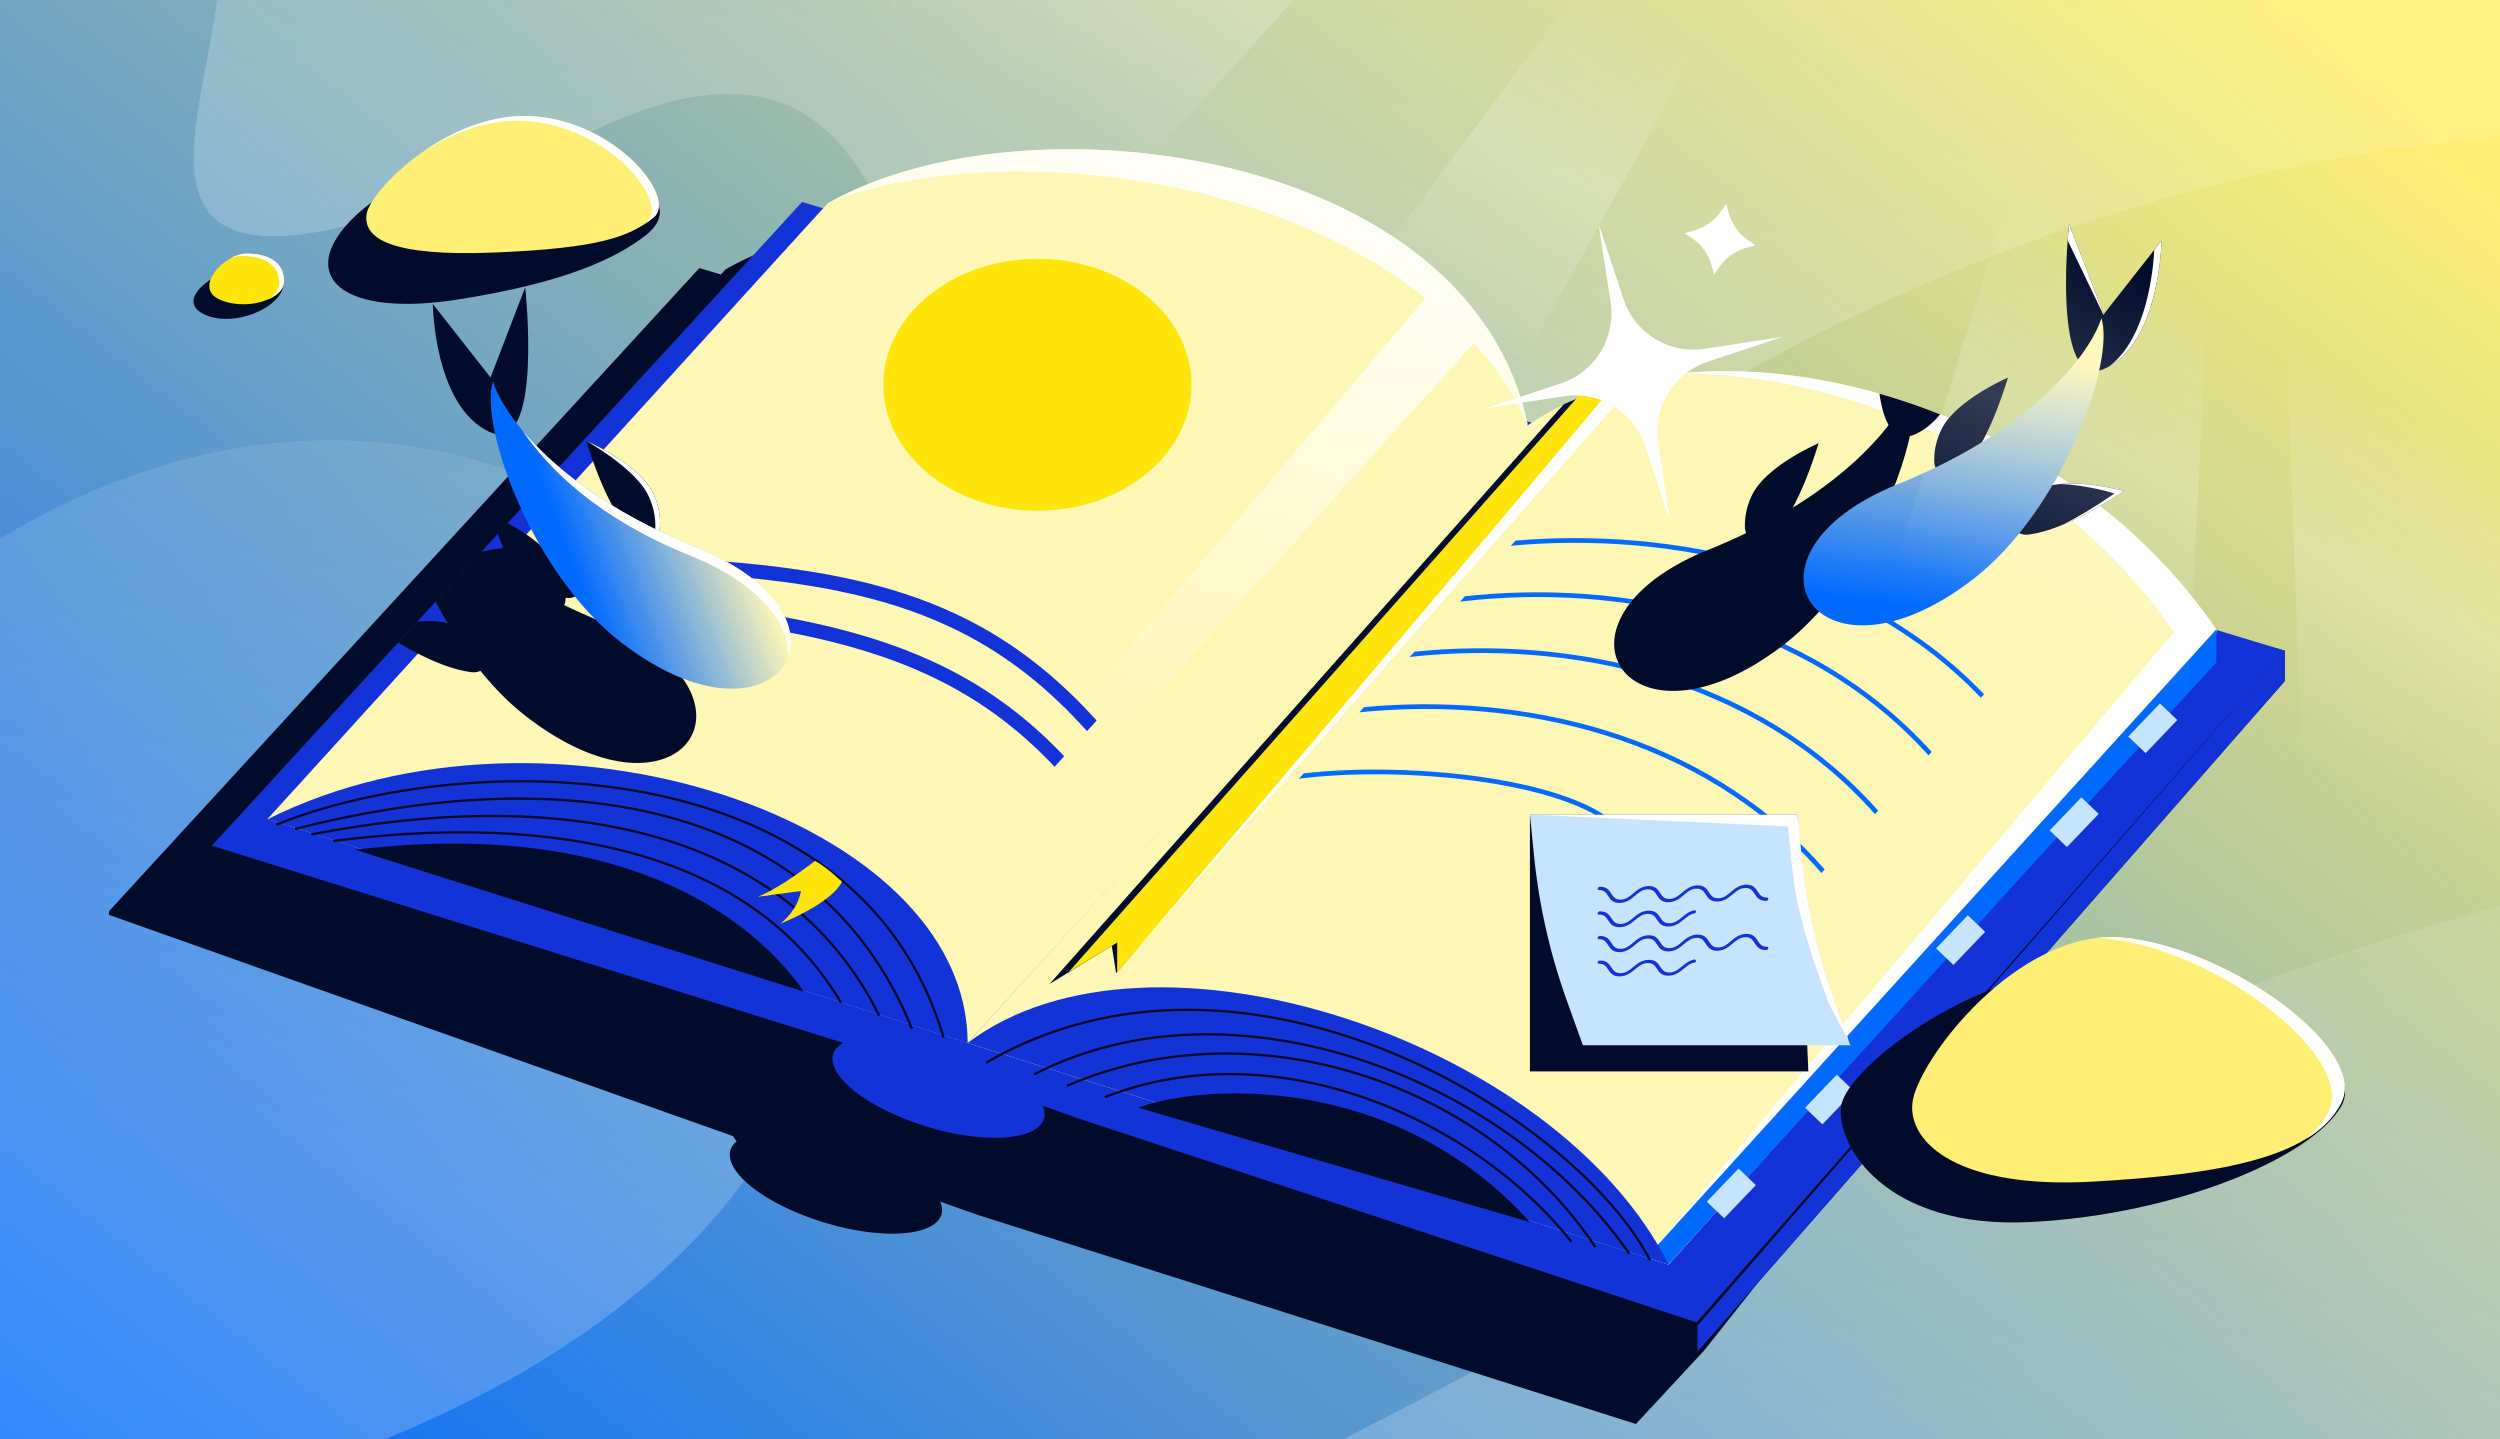
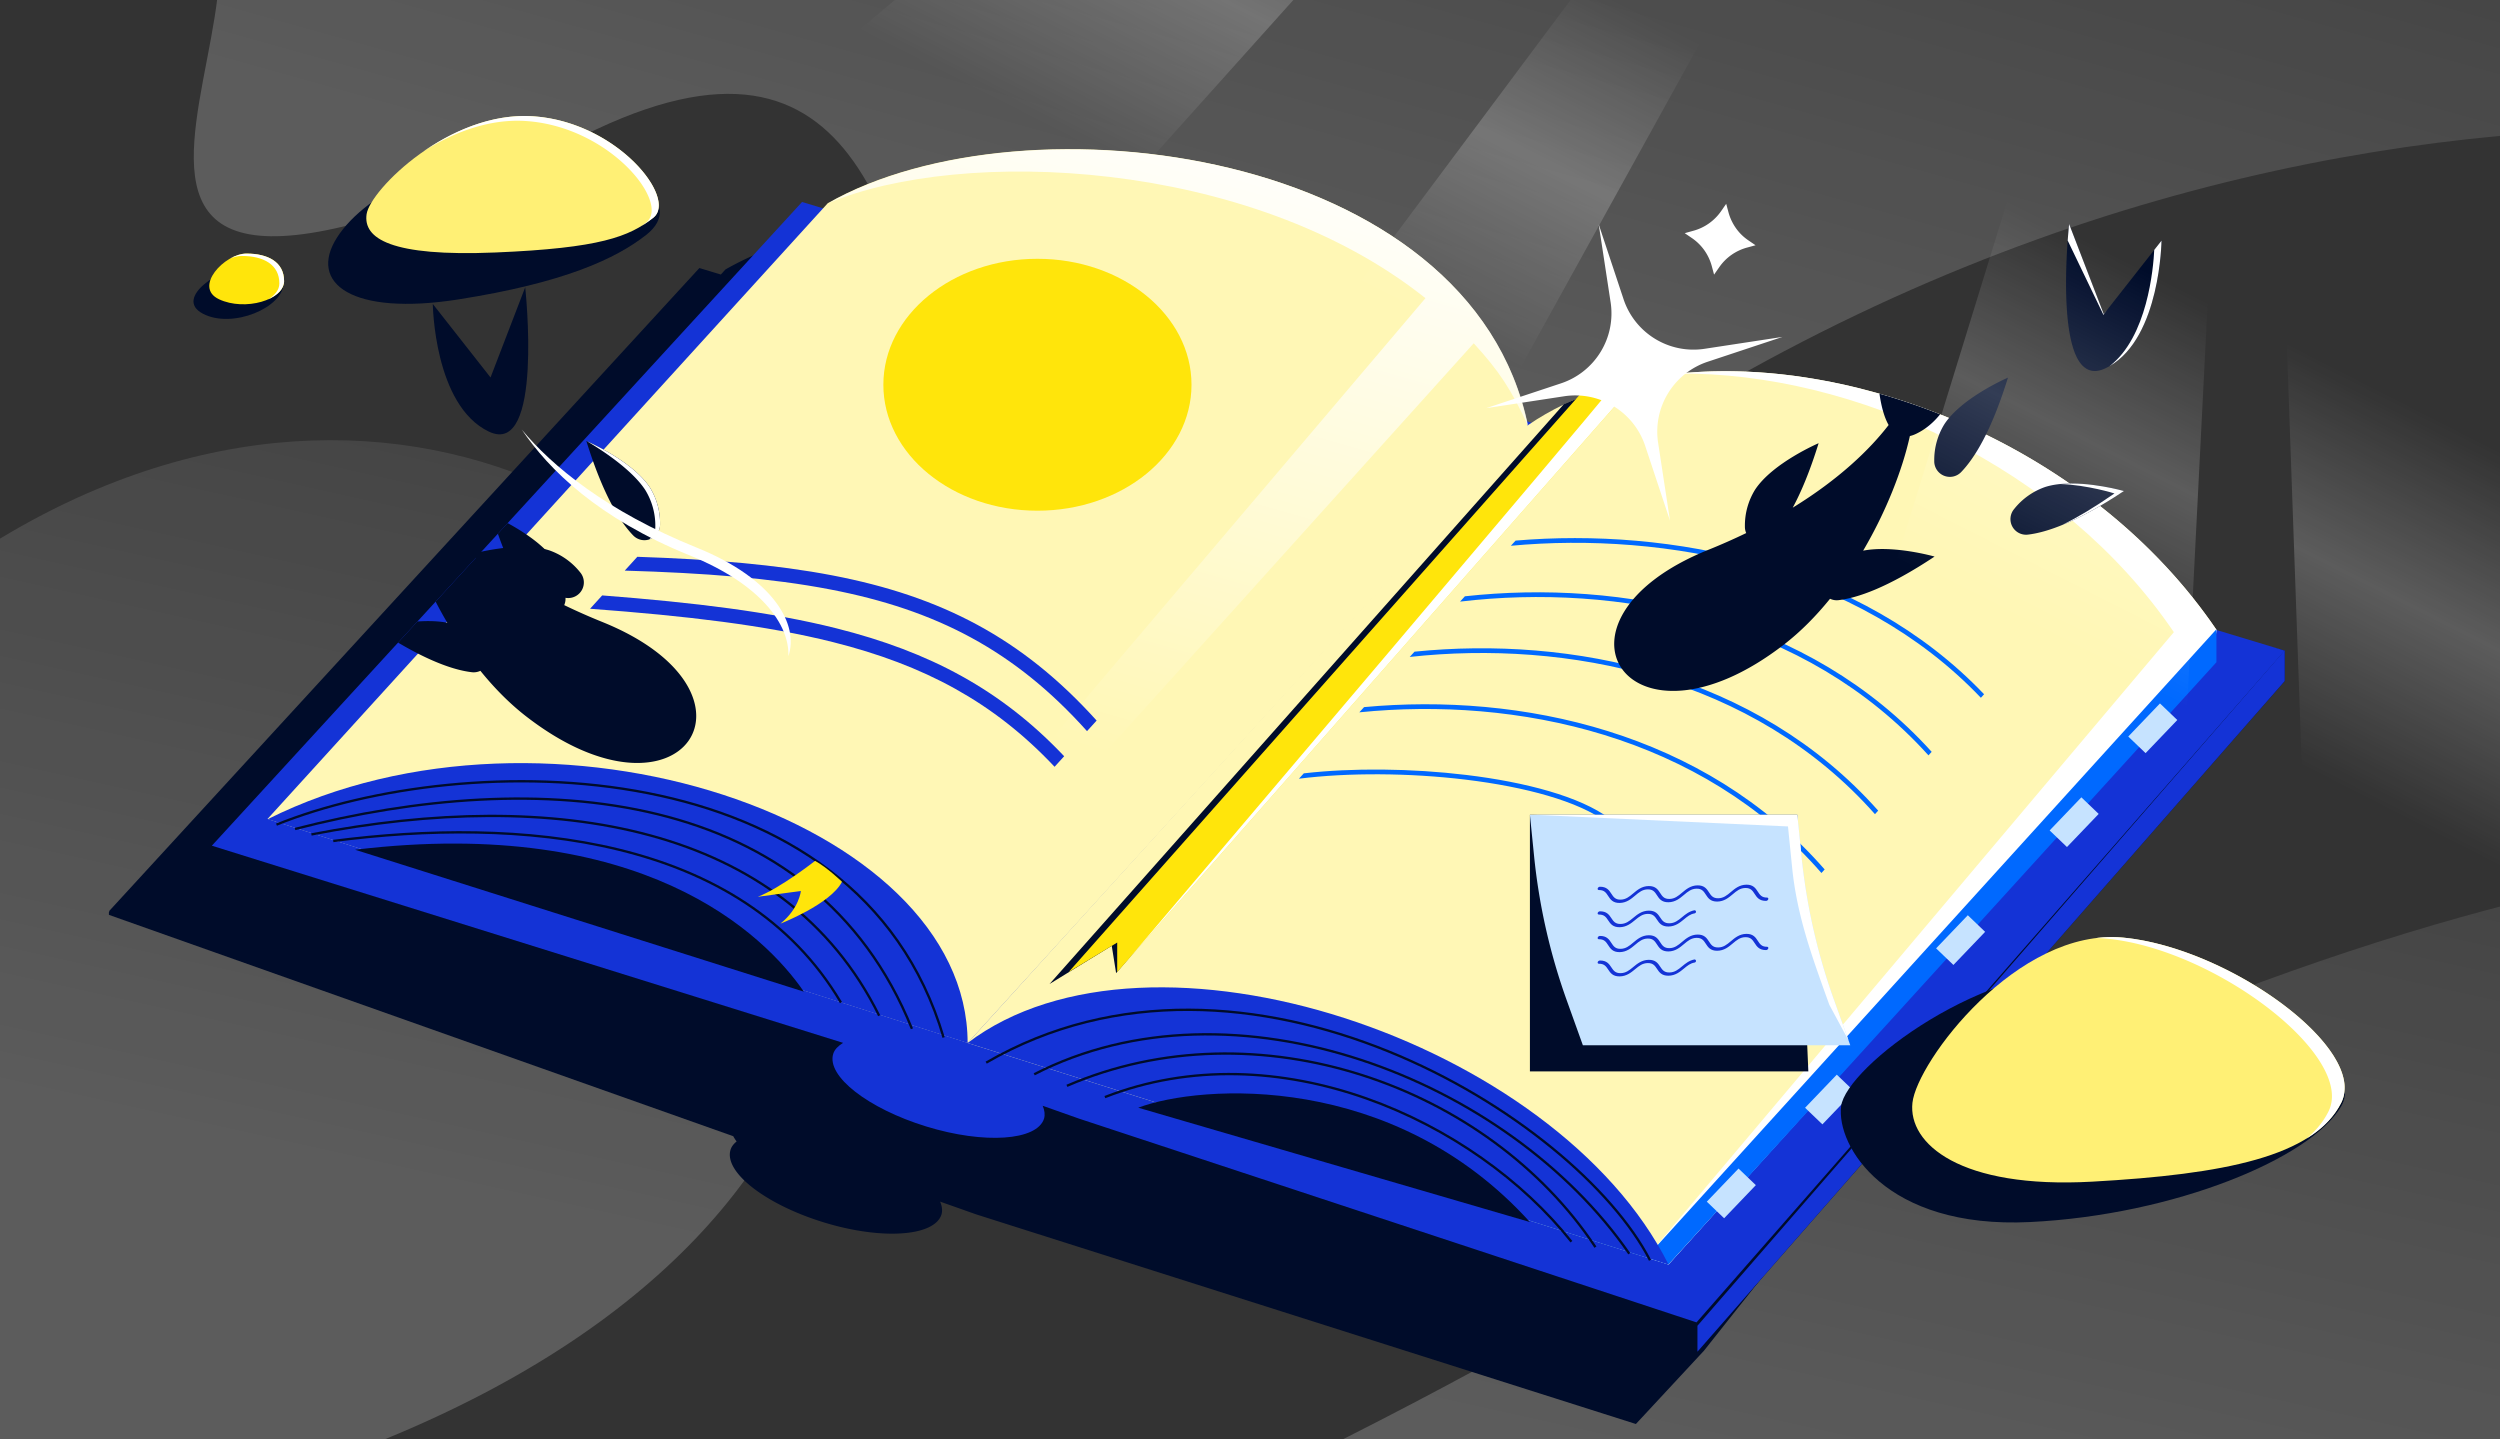
<svg xmlns="http://www.w3.org/2000/svg" fill="none" height="608" width="1056">
  <rect width="100%" height="100%" fill="#333333" stroke="none" />
  <g clip-path="url(#a)">
-     <path d="M0 0h1056v608H0z" fill="url(#b)" />
    <path d="M32 646.203c-235.678 47.099 21 263.499 651-101s948-161 916 290.5H-353v-811c27 321-45.5 678.6 226.5 321 340-447 799 172.499 158.5 300.5" fill="url(#c)" opacity=".2" />
    <path d="M252.032 54.569C-49.149 195.863 162.754-37.593 63.909-53.221L1312.15-192.597l31.79 284.73c-48.38-27.802-381.82-116.85-714.359 135.609C297.042 480.203 484.872-54.664 252.032 54.569" fill="url(#d)" opacity=".2" />
    <path d="M104.097 112.646c10.501 0 15.68-3.373 15.68 6.918S98.14 139.11 85.649 132.478c-12.492-6.633 7.946-19.832 18.448-19.832" fill="#000C2A" />
    <path d="M104.097 107.111c9.224 0 15.905 3.651 15.905 11.618s-16.489 12.826-27.461 7.691c-10.972-5.134 2.332-19.309 11.556-19.309" fill="#FFE50B" />
    <path d="M120.001 118.729c0-7.967-6.681-11.618-15.905-11.618-2.217 0-4.67.819-6.965 2.135 1.68-.717 3.383-1.135 4.965-1.135 9.224 0 15.905 3.651 15.905 11.618 0 2.715-1.915 5.07-4.875 6.79 4.068-1.745 6.875-4.503 6.875-7.79" fill="#fff" />
    <path d="M193.57 126.482c-44.736 7.03-63.646-6.717-51.193-26.188 12.452-19.471 49.872-37.765 86.705-34.69 36.834 3.073 61.442 19.871 43.814 33.667-12.836 10.046-34.59 20.181-79.326 27.211" fill="#000C2A" />
    <path d="M209.251 106.65c-44.275 1.845-55.876-5.94-54.404-16.174 1.471-10.235 35.123-43.91 70.615-41.336s60.746 34.748 50.509 42.806-22.445 12.859-66.72 14.704" fill="#FFF075" />
    <path d="M178.881 63.956c12.846-8.899 29.5-16.055 46.58-14.816 35.491 2.574 60.746 34.748 50.509 42.806a51 51 0 0 1-4.962 3.482 58 58 0 0 0 1.962-1.482c10.237-8.058-15.018-40.232-50.509-42.806-15.779-1.145-31.194 4.876-43.58 12.816" fill="#fff" />
    <path d="m304.484 115.959 1.949-2.139c82.277-46.924 269.591-23.96 295.417 92.02l1.846.558c75.377-49.687 222.071-11.602 289.446 87.407l-.009.077L922 302.607v12.841L719.749 570.546 691 601.5l-278.566-88.515-15.34-5.422c.831 1.888 1.068 3.777.594 5.429-2.966 9.325-25.268 10.859-49.823 3.305-24.556-7.554-42.231-21.246-39.265-30.688.423-1.349 1.331-2.457 2.549-3.453a19 19 0 0 1-1.435-2.227L46 386.433v-1.123l.268-.281-.268-.084 14.513-15.811 234.904-255.916z" fill="#000C2A" />
    <path d="M326.133 109.316 89.486 357.588v1.124l266.628 94.635c-2.015 1.299-3.557 2.717-4.15 4.606-2.964 9.449 14.703 23.15 39.247 30.709s46.835 6.024 49.8-3.307c.474-1.654.237-3.543-.593-5.433l15.332 5.426 260.851 86.071L965.08 287.68v-12.849z" fill="#000C2A" />
    <path d="M964.94 274.795 717 560.001v10.962L965.079 287.68v-12.849z" fill="#1433D6" />
    <path d="m338.787 85.316-249.3 271.906 266.627 83.275c-2.015 1.299-3.557 2.716-4.15 4.606-2.964 9.449 14.703 23.149 39.247 30.708 24.544 7.56 46.835 6.024 49.8-3.307.474-1.653.237-3.543-.593-5.433l15.333 5.426 260.85 86.072L965.08 274.83z" fill="#1433D6" />
    <path d="M645.606 179.442 408.721 440.56l296.047 93.556 229.909-254.384 1.557-13.709c-67.738-99.655-215.69-137.628-290.628-86.581" fill="#FFF7B5" />
    <path d="M349.647 85.835 113 345.93l295.809 94.58 236.646-260.094C621.791 62.19 432.473 38.545 349.647 85.835" fill="#FFF7B5" />
    <path d="m695.484 531.182 9.283 2.934 229.909-254.384 1.558-13.709c-51.731-76.104-150.243-116.236-227.29-108.218 73.823-.677 161.511 38.927 209.29 109.218z" fill="#fff" />
    <path d="m408.759 440.529.2.064 54.961-60.408z" fill="url(#e)" />
    <path d="M645.485 179.903C621.335 62.343 432.962 38.768 350.111 85.74c55.546-23.393 177.294-19.32 251.997 40.212L383.999 383l11.5 14 227-252c10.976 12.04 15.618 19.251 22.986 34.903" fill="url(#f)" />
    <path clip-rule="evenodd" d="m504.586 470.67 192.95 58.152L936.14 265.883l.074.109v13.738L704.767 534.113z" fill="#0069FF" fill-rule="evenodd" />
    <path d="m113.092 346.012 295.629 94.546c0-94.58-177.306-153.659-295.629-94.546m295.629 94.545 296.046 93.555c-47.329-94.579-219.136-151.857-296.046-93.555M249.24 257.136c40.752 3.035 74.17 6.949 102.611 14.093 38.515 9.673 67.794 25.249 93.604 52.662l4.05-4.451c-26.59-28.113-56.822-44.142-96.192-54.03-27.758-6.972-60.111-10.901-98.95-13.904z" fill="#1433D6" />
    <path d="m269.204 235.193-5.309 5.836c33.521.989 61.895 3.162 86.712 7.937 44.858 8.63 77.952 25.742 108.55 59.866l4.058-4.461c-31.45-34.897-65.665-52.484-111.474-61.297-23.905-4.599-51.005-6.814-82.537-7.881" fill="#1433D6" />
    <ellipse cx="438.213" cy="162.517" fill="#FFE50B" rx="65.078" ry="53.201" />
    <path clip-rule="evenodd" d="M548.666 328.923c20.719-2.614 46.621-2.482 70.466.405 12.502 1.515 24.416 3.784 34.707 6.802 10.304 3.023 18.915 6.778 24.859 11.232l1.199-1.6c-6.217-4.659-15.088-8.498-25.495-11.551-10.422-3.057-22.449-5.344-35.03-6.868-23.106-2.798-48.15-3.029-68.648-.682zm222.069 38.339-1.359 1.494c-50.815-58.418-129.028-74.549-195.2-67.87l2.004-2.203c66.043-6.133 143.767 10.325 194.555 68.579m22.608-24.847-1.358 1.492c-51.453-58.13-130.31-73.677-196.524-66.416l2.024-2.224c66.089-6.703 144.442 9.181 195.858 67.148m22.598-24.837-1.357 1.491c-52.099-57.847-131.612-72.8-197.859-64.949l2.044-2.246c66.127-7.281 145.12 8.021 197.172 65.704m22.134-24.327-1.355 1.488c-52.411-55.035-133.306-70.274-198.536-64.204l1.988-2.184c65.153-5.557 145.524 9.973 197.903 64.9" fill="#0069FF" fill-rule="evenodd" />
    <path clip-rule="evenodd" d="M793.88 166.292a271 271 0 0 1 25.621 8.719c-2.777 3.447-6.123 6.325-10.154 8.244-.922.438-1.794.746-2.62.933-3.084 14.057-9.913 31.71-19.738 48.42 12.824-2.485 30.174 2.486 30.174 2.486-19.816 13.169-32.638 17.494-40.572 18.416a6.6 6.6 0 0 1-3.583-.595c-5.872 7.258-12.362 13.855-19.387 19.288-66.002 51.046-105.909-10.143-32.065-39.942a261 261 0 0 0 16.044-7.097 6.6 6.6 0 0 1-.553-2.787 28.8 28.8 0 0 1 4.28-15.511c7.42-11.329 26.857-19.658 26.857-19.658-3.688 11.911-7.419 20.721-10.936 27.236 19.578-12.033 32.541-24.56 40.508-34.919-1.88-3.277-3.106-7.951-3.876-13.233" fill="#000C2A" fill-rule="evenodd" />
    <path d="M856.57 225.825c7.934-.922 20.755-5.247 40.571-18.416 0 0-20.318-5.821-33.231-1.716a28.85 28.85 0 0 0-13.128 9.308 6.6 6.6 0 0 0-1.53 3.569 6.6 6.6 0 0 0 3.499 6.543 6.6 6.6 0 0 0 3.819.712" fill="#000C2A" />
    <path d="M871.119 221.743c6.904-2.818 15.472-7.323 26.023-14.335 0 0-14.577-4.176-26.884-2.959 11.575.406 22.889 3.981 22.889 3.981-8.469 5.889-15.766 10.198-22.028 13.313" fill="#fff" />
    <path d="M828.364 199.433c5.568-5.745 12.762-17.182 19.799-39.91 0 0-19.436 8.329-26.856 19.658a28.8 28.8 0 0 0-4.28 15.511 6.59 6.59 0 0 0 4.052 6.227 6.61 6.61 0 0 0 7.285-1.486m60.963-43.864c23.214-11.047 23.697-53.924 23.697-53.924l-24.387 31.053-14.645-38.09s-7.879 72.009 15.335 60.961" fill="#000C2A" />
    <path d="M891.082 154.65c21.482-12.317 21.94-53.005 21.94-53.005l-3.068 3.908c-.383 7.722-2.876 36.84-18.872 49.097m-1.179-23.564-1.267 1.613-14.645-38.09s-.296 2.703-.604 6.982l15.111 31.41z" fill="#fff" />
-     <path d="M801.536 204.575c59.076-23.839 82.001-56.724 86.079-70.186 5.919 18.444-16.361 81.009-54.014 110.129-66.002 51.045-105.909-10.143-32.065-39.943" fill="url(#g)" />
    <path clip-rule="evenodd" d="M214.422 220.955c6.343 3.447 15.572 9.321 20.175 16.349a28.8 28.8 0 0 1 4.28 15.511 6.6 6.6 0 0 1-.552 2.787 261 261 0 0 0 16.043 7.097c73.844 29.8 33.938 90.988-32.065 39.942-7.025-5.433-13.515-12.03-19.386-19.288a6.6 6.6 0 0 1-3.584.595c-6.604-.768-16.596-3.894-31.19-12.516l8.173-8.915c4.205-.296 8.631-.244 12.619.529a189 189 0 0 1-4.924-8.922l18.595-20.281c4.776 3.675 10.118 7.38 16.071 11.039-2.702-5.005-5.53-11.363-8.367-19.441z" fill="#000C2A" fill-rule="evenodd" />
    <path d="M239.266 252.573c-7.934-.922-20.755-5.247-40.571-18.416 0 0 20.318-5.821 33.231-1.716a28.85 28.85 0 0 1 13.128 9.308 6.6 6.6 0 0 1 1.53 3.569 6.6 6.6 0 0 1-3.499 6.543 6.6 6.6 0 0 1-3.819.712m28.205-26.392c-5.567-5.745-12.761-17.182-19.798-39.91 0 0 19.436 8.329 26.856 19.658a28.8 28.8 0 0 1 4.28 15.511 6.59 6.59 0 0 1-4.052 6.227 6.61 6.61 0 0 1-7.286-1.486" fill="#000C2A" />
    <path d="M274.121 227.895a6.6 6.6 0 0 0 2.69-5.456 28.8 28.8 0 0 0-4.281-15.511c-5.824-8.893-19.16-17.337-24.626-20.557 2.207.977 19.681 8.953 26.626 19.557a28.8 28.8 0 0 1 4.281 15.511 6.596 6.596 0 0 1-4.69 6.456" fill="#fff" />
    <path d="M206.511 182.317c-23.214-11.047-23.697-53.924-23.697-53.924l24.387 31.053 14.645-38.089s7.879 72.008-15.335 60.96" fill="#000C2A" />
-     <path d="M294.3 231.323c-59.076-23.839-82.001-56.723-86.079-70.186-5.919 18.444 16.361 81.009 54.014 110.129 66.002 51.045 105.909-10.143 32.065-39.943" fill="url(#h)" />
    <path d="M220.395 181.459c11.367 16.847 32.322 37.557 70.893 53.122 30.143 12.163 42.25 29.304 41.72 42.577 4.52-13.037-5.795-32.554-38.708-45.835-38.174-15.405-61.253-34.587-73.905-49.864" fill="#fff" />
    <path d="M687.748 160.61 471.445 411.042l-1.845-11.53-26.288 16.142 217.225-244.897c14.297-6.457 27.211-10.147 27.211-10.147" fill="#000C2A" />
    <path d="M694.204 157.843 471.906 410.581v-12.453l-20.49 12.453 215.577-243.514c17.064-21.676 27.211-9.224 27.211-9.224" fill="#FFE50B" />
    <path d="m476.166 405.737 218.038-247.894s-5.726-7.027-15.809-1.335c3.251.663 3.278 5.762.106 9.991-5.374 7.165-168.367 199.222-202.335 239.238" fill="#fff" />
    <path d="m912.374 297.125 7.317 7.007-13.398 13.99-7.316-7.007zm-33.206 39.663 7.317 7.007-13.398 13.99-7.317-7.007zm-40.648 56.817-7.317-7.007-13.398 13.99 7.317 7.007zm-62.661 60.328 7.316 7.007-13.397 13.99-7.317-7.007zm-34.192 46.67-7.316-7.007-13.398 13.99 7.317 7.007z" fill="#C6E3FF" />
    <path d="m149.988 358.926 189.554 59.956c-16.696-24.373-68.33-74.507-189.554-59.956" fill="#000C2A" />
    <path d="M398.575 438.252c-36.435-123.601-202.929-121.756-281.794-89.934" stroke="#000C2A" />
    <path d="M385.199 434.562c-41.508-102.848-158.191-110.755-260.578-84.399" stroke="#000C2A" />
    <path d="M371.363 429.029c-40.124-81.171-137.899-96.391-239.824-76.56" stroke="#000C2A" />
    <path d="M355.222 423.494c-41.969-71.025-136.515-78.404-214.458-68.258" stroke="#000C2A" />
    <path d="m646.24 516.196-165.454-48.307c26.432-9.942 107.804-15.338 165.454 48.307" fill="#000C2A" />
    <path d="M416.562 448.861c109.766-63.646 249.284 22.902 280.41 83.477" stroke="#000C2A" />
    <path d="M436.854 453.778c83.939-43.196 200.161 1.674 251.354 75.793" stroke="#000C2A" />
    <path d="M450.661 458.651c80.278-34.695 178.052 0 223.25 68.152" stroke="#000C2A" />
    <path d="M466.701 463.415c72.541-28.39 156.019 9.428 197.065 61.082" stroke="#000C2A" />
    <path d="M355.658 372.465c-4.819 9.461-25.993 17.676-25.993 17.676 7.886-6.327 8.633-13.787 8.633-13.787l-18.202 2.445c9.595-3.691 24.184-15.161 24.184-15.161 5.05 2.719 11.378 8.827 11.378 8.827" fill="#FFE50B" />
    <path d="M763.844 452.55H646.238V344.168h112.954z" fill="#000C2A" />
    <path d="m760.947 361.582-1.755-17.414H646.238l1.755 17.414a256.6 256.6 0 0 0 13.765 60.86l6.85 19.091h112.954l-6.85-19.091a255.8 255.8 0 0 1-13.765-60.847z" fill="#C6E3FF" />
    <path d="M755.245 349.085 757 366.5c1.998 19.824 8.068 36.695 14.755 55.279l.957 2.663 8.133 15.091-6.133-17.091a256 256 0 0 1-13.765-60.847v-.013l-1.755-17.414H647.68z" fill="#fff" />
    <path d="M675.785 374.559c-.402.006-.815.323-.923.709-.109.387.129.695.53.689 2.222-.031 2.992 1.11 3.893 2.497l.025.039c.887 1.365 1.919 2.953 4.822 2.912s4.839-1.671 6.504-3.072l.047-.04c1.69-1.423 3.111-2.595 5.332-2.627 2.222-.031 2.993 1.111 3.894 2.497l.025.039c.887 1.365 1.919 2.954 4.822 2.913s4.839-1.671 6.503-3.073l.048-.039c1.69-1.424 3.11-2.596 5.332-2.627 2.222-.032 2.992 1.11 3.894 2.496l.025.039c.887 1.365 1.919 2.954 4.822 2.913s4.839-1.671 6.503-3.073l.047-.039c1.691-1.424 3.111-2.596 5.333-2.627 2.222-.032 2.992 1.11 3.893 2.497l.026.038c.886 1.365 1.918 2.954 4.822 2.913.401-.006.814-.323.922-.71s-.128-.694-.53-.689c-2.221.032-2.992-1.11-3.893-2.496l-.025-.039c-.887-1.365-1.919-2.954-4.822-2.913s-4.839 1.671-6.503 3.073l-.048.039c-1.69 1.424-3.11 2.596-5.332 2.627-2.222.032-2.992-1.11-3.894-2.496l-.025-.039c-.887-1.365-1.919-2.954-4.822-2.913s-4.839 1.671-6.503 3.072l-.047.04c-1.691 1.424-3.111 2.596-5.333 2.627-2.222.032-2.992-1.11-3.893-2.497l-.026-.038c-.887-1.366-1.918-2.954-4.822-2.913s-4.839 1.671-6.503 3.072l-.047.04c-1.691 1.423-3.111 2.596-5.333 2.627s-2.992-1.11-3.893-2.497l-.025-.039c-.887-1.365-1.919-2.953-4.822-2.912m0 20.778c-.402.006-.815.323-.923.709s.129.695.53.689c2.222-.031 2.992 1.11 3.893 2.497l.025.039c.887 1.365 1.919 2.953 4.822 2.912s4.839-1.671 6.504-3.072l.047-.04c1.69-1.423 3.111-2.595 5.332-2.627 2.222-.031 2.993 1.11 3.894 2.497l.025.039c.887 1.365 1.919 2.953 4.822 2.912s4.839-1.671 6.503-3.072l.048-.04c1.69-1.423 3.11-2.595 5.332-2.627s2.992 1.111 3.894 2.497l.025.039c.887 1.365 1.919 2.954 4.822 2.913s4.839-1.671 6.503-3.073l.047-.039c1.691-1.424 3.111-2.596 5.333-2.627 2.222-.032 2.992 1.11 3.893 2.496l.026.039c.886 1.365 1.918 2.954 4.822 2.913.401-.006.814-.324.922-.71s-.128-.694-.53-.689c-2.221.032-2.992-1.11-3.893-2.496l-.025-.039c-.887-1.365-1.919-2.954-4.822-2.913s-4.839 1.671-6.503 3.072l-.048.04c-1.69 1.424-3.11 2.596-5.332 2.627-2.222.032-2.992-1.11-3.894-2.497l-.025-.038c-.887-1.366-1.919-2.954-4.822-2.913s-4.839 1.671-6.503 3.072l-.047.04c-1.691 1.423-3.111 2.596-5.333 2.627s-2.992-1.11-3.893-2.497l-.026-.039c-.887-1.365-1.918-2.953-4.822-2.912s-4.839 1.671-6.503 3.072l-.047.04c-1.691 1.423-3.111 2.596-5.333 2.627s-2.992-1.11-3.893-2.497l-.025-.039c-.887-1.365-1.919-2.953-4.822-2.912m40.601-10.212c0-.388-.335-.693-.716-.619-2.168.425-3.745 1.726-5.133 2.872l-.047.039c-1.691 1.395-3.112 2.545-5.335 2.575s-2.993-1.088-3.894-2.448l-.026-.038c-.887-1.338-1.919-2.896-4.823-2.856s-4.841 1.639-6.506 3.013l-.047.039c-1.691 1.395-3.112 2.545-5.334 2.576-2.223.03-2.993-1.089-3.895-2.449l-.025-.038c-.887-1.338-1.92-2.895-4.824-2.855-.401.005-.814.317-.923.695-.108.379.129.681.53.676 2.223-.031 2.993 1.088 3.895 2.448l.025.038c.887 1.339 1.919 2.896 4.824 2.856s4.84-1.639 6.505-3.013l.047-.039c1.692-1.395 3.112-2.545 5.335-2.575s2.993 1.088 3.894 2.448l.026.038c.887 1.338 1.919 2.896 4.823 2.855s4.841-1.638 6.506-3.012l.047-.039c1.457-1.202 2.713-2.222 4.454-2.501.343-.055.617-.338.617-.686m-.716 20.158c.381-.074.716.231.716.619 0 .348-.274.631-.617.686-1.741.279-2.997 1.299-4.454 2.501l-.047.039c-1.665 1.374-3.602 2.972-6.506 3.012s-3.936-1.517-4.823-2.855l-.026-.038c-.901-1.36-1.671-2.479-3.894-2.448-2.223.03-3.643 1.18-5.335 2.575l-.047.039c-1.665 1.374-3.601 2.973-6.505 3.013s-3.937-1.517-4.824-2.856l-.025-.038c-.902-1.36-1.672-2.479-3.895-2.448-.401.005-.638-.297-.53-.676.109-.378.522-.69.923-.695 2.904-.04 3.937 1.517 4.824 2.855l.025.038c.902 1.36 1.672 2.479 3.895 2.449s3.643-1.181 5.334-2.576l.047-.039c1.665-1.374 3.602-2.972 6.506-3.013s3.936 1.518 4.823 2.856l.026.038c.901 1.36 1.672 2.479 3.894 2.448 2.223-.03 3.644-1.18 5.335-2.575l.047-.039c1.388-1.146 2.965-2.447 5.133-2.872" fill="#1433D6" />
    <path d="M857.468 516.196c-61.218 2.993-81.821-32.282-79.787-48.887s61.135-61.6 110.209-57.423c49.073 4.176 113.65 35.615 101.021 57.423-12.634 21.807-70.224 45.894-131.443 48.887" fill="#000C2A" />
    <path d="M883.756 499.131c-55.871 3.114-77.802-16.02-75.945-33.296 1.856-17.276 44.322-74.121 89.109-69.777 44.787 4.345 103.52 47.088 91.99 69.777-11.53 22.688-49.283 30.182-105.154 33.296" fill="#FFF075" />
    <path d="M885.17 396.265c3.881-.497 7.807-.589 11.75-.207 44.787 4.345 103.52 47.088 91.99 69.777-3.072 6.046-8.006 11.012-14.649 15.105 3.959-3.295 7.054-7.051 9.234-11.336 11.803-23.205-47.649-68.661-93.496-73.104a51 51 0 0 0-4.829-.235M685.785 126.367l-5.243-15.797-5.244-15.797 2.512 16.448 2.513 16.449a31.08 31.08 0 0 1-4.215 20.959 31.1 31.1 0 0 1-16.741 13.297l-15.796 5.242-15.796 5.241 16.448-2.51 16.448-2.51a31.08 31.08 0 0 1 20.959 4.217 31.1 31.1 0 0 1 13.299 16.744l5.243 15.797 5.244 15.797-2.513-16.448-2.512-16.449a31.08 31.08 0 0 1 4.214-20.959 31.1 31.1 0 0 1 16.742-13.297l15.796-5.242 15.796-5.241-16.448 2.51-16.448 2.51a31.08 31.08 0 0 1-20.959-4.217 31.1 31.1 0 0 1-13.299-16.744m41.234-37.202 1.063-1.541 1.064-1.54.498 1.856.498 1.857a21.3 21.3 0 0 0 3.091 6.544 20.4 20.4 0 0 0 5.143 5.091l1.584 1.082 1.584 1.082-1.813.495-1.813.495a21.2 21.2 0 0 0-6.542 3.071 21.1 21.1 0 0 0-5.109 5.126l-1.122 1.61-1.122 1.61-.498-1.857-.498-1.857a21.3 21.3 0 0 0-3.091-6.544 20.8 20.8 0 0 0-5.143-5.091l-1.583-1.082-1.585-1.082 1.875-.522 1.875-.521a20.8 20.8 0 0 0 6.538-3.114 21.1 21.1 0 0 0 5.086-5.145z" fill="#fff" />
    <path d="M1260.15 762.603 973.307-56.072l-14.712-6.41 25.002 705.736z" fill="url(#i)" />
    <path d="m908.22 606.841 34.177-673.53-42.116-18.351-187.385 607.932z" fill="url(#j)" />
    <path d="M702.46-174.086 255.019 324.712 81 249.972l543.913-457.847z" fill="url(#k)" />
    <path d="m492.163 426.713 308.532-557.996-29.674-12.929-389.726 522.231z" fill="url(#l)" />
  </g>
  <defs>
    <linearGradient gradientUnits="userSpaceOnUse" id="b" x1="0" x2="673" y1="622.5" y2="-228.5">
      <stop stop-color="#0069FF" />
      <stop offset="1" stop-color="#FFF075" />
    </linearGradient>
    <linearGradient gradientUnits="userSpaceOnUse" id="c" x1="140" x2="285" y1="608.001" y2="-43.499">
      <stop offset=".17" stop-color="#fff" />
      <stop offset="1" stop-color="#fff" stop-opacity="0" />
    </linearGradient>
    <linearGradient gradientUnits="userSpaceOnUse" id="d" x1="594.929" x2="739.536" y1="169.729" y2="-346.506">
      <stop stop-color="#fff" />
      <stop offset="1" stop-color="#fff" stop-opacity="0" />
    </linearGradient>
    <linearGradient gradientUnits="userSpaceOnUse" id="e" x1="439.5" x2="365" y1="27.5" y2="289.5">
      <stop stop-color="#fff" />
      <stop offset="1" stop-color="#fff" stop-opacity="0" />
    </linearGradient>
    <linearGradient gradientUnits="userSpaceOnUse" id="f" x1="439.5" x2="365" y1="27.5" y2="289.5">
      <stop stop-color="#fff" />
      <stop offset="1" stop-color="#fff" stop-opacity="0" />
    </linearGradient>
    <linearGradient gradientUnits="userSpaceOnUse" id="g" x1="887.362" x2="873.171" y1="154.851" y2="267.169">
      <stop stop-color="#FFF7B5" />
      <stop offset=".978" stop-color="#0069FF" />
    </linearGradient>
    <linearGradient gradientUnits="userSpaceOnUse" id="h" x1="318.718" x2="247.673" y1="233.027" y2="259.315">
      <stop stop-color="#FFF7B5" />
      <stop offset=".978" stop-color="#0069FF" />
    </linearGradient>
    <linearGradient gradientUnits="userSpaceOnUse" id="i" x1="679.21" x2="608.126" y1="-1.543" y2="137.862">
      <stop stop-color="#fff" stop-opacity="0" />
      <stop offset=".48" stop-color="#fff" stop-opacity=".2" />
      <stop offset="1" stop-color="#fff" stop-opacity="0" />
    </linearGradient>
    <linearGradient gradientUnits="userSpaceOnUse" id="j" x1="679.21" x2="608.126" y1="-1.543" y2="137.862">
      <stop stop-color="#fff" stop-opacity="0" />
      <stop offset=".48" stop-color="#fff" stop-opacity=".2" />
      <stop offset="1" stop-color="#fff" stop-opacity="0" />
    </linearGradient>
    <linearGradient gradientUnits="userSpaceOnUse" id="k" x1="679.21" x2="608.126" y1="-1.543" y2="137.862">
      <stop stop-color="#fff" stop-opacity="0" />
      <stop offset=".48" stop-color="#fff" stop-opacity=".2" />
      <stop offset="1" stop-color="#fff" stop-opacity="0" />
    </linearGradient>
    <linearGradient gradientUnits="userSpaceOnUse" id="l" x1="679.21" x2="608.126" y1="-1.543" y2="137.862">
      <stop stop-color="#fff" stop-opacity="0" />
      <stop offset=".48" stop-color="#fff" stop-opacity=".2" />
      <stop offset="1" stop-color="#fff" stop-opacity="0" />
    </linearGradient>
    <clipPath id="a">
      <path d="M0 0h1056v608H0z" fill="#fff" />
    </clipPath>
  </defs>
</svg>